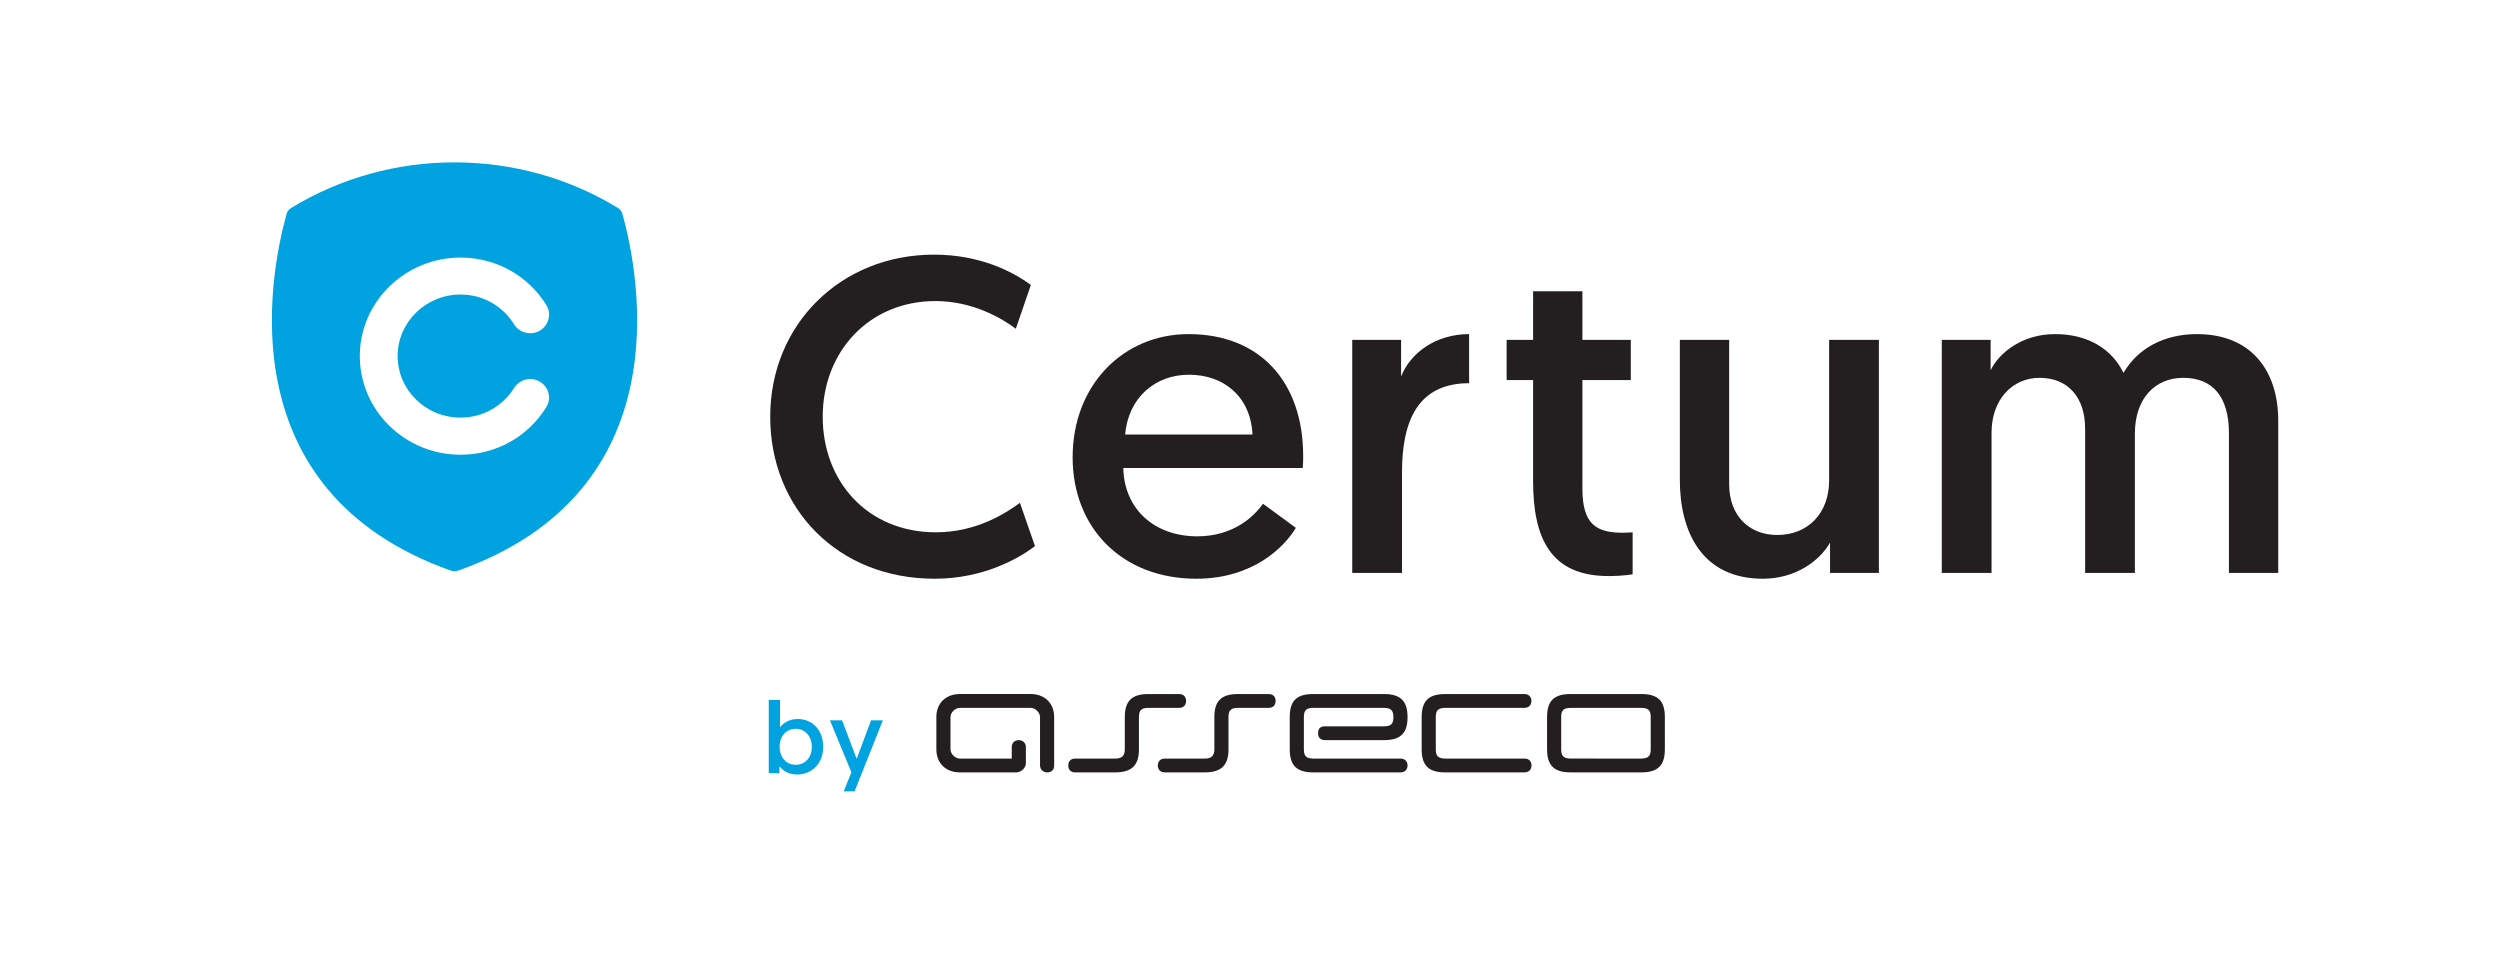
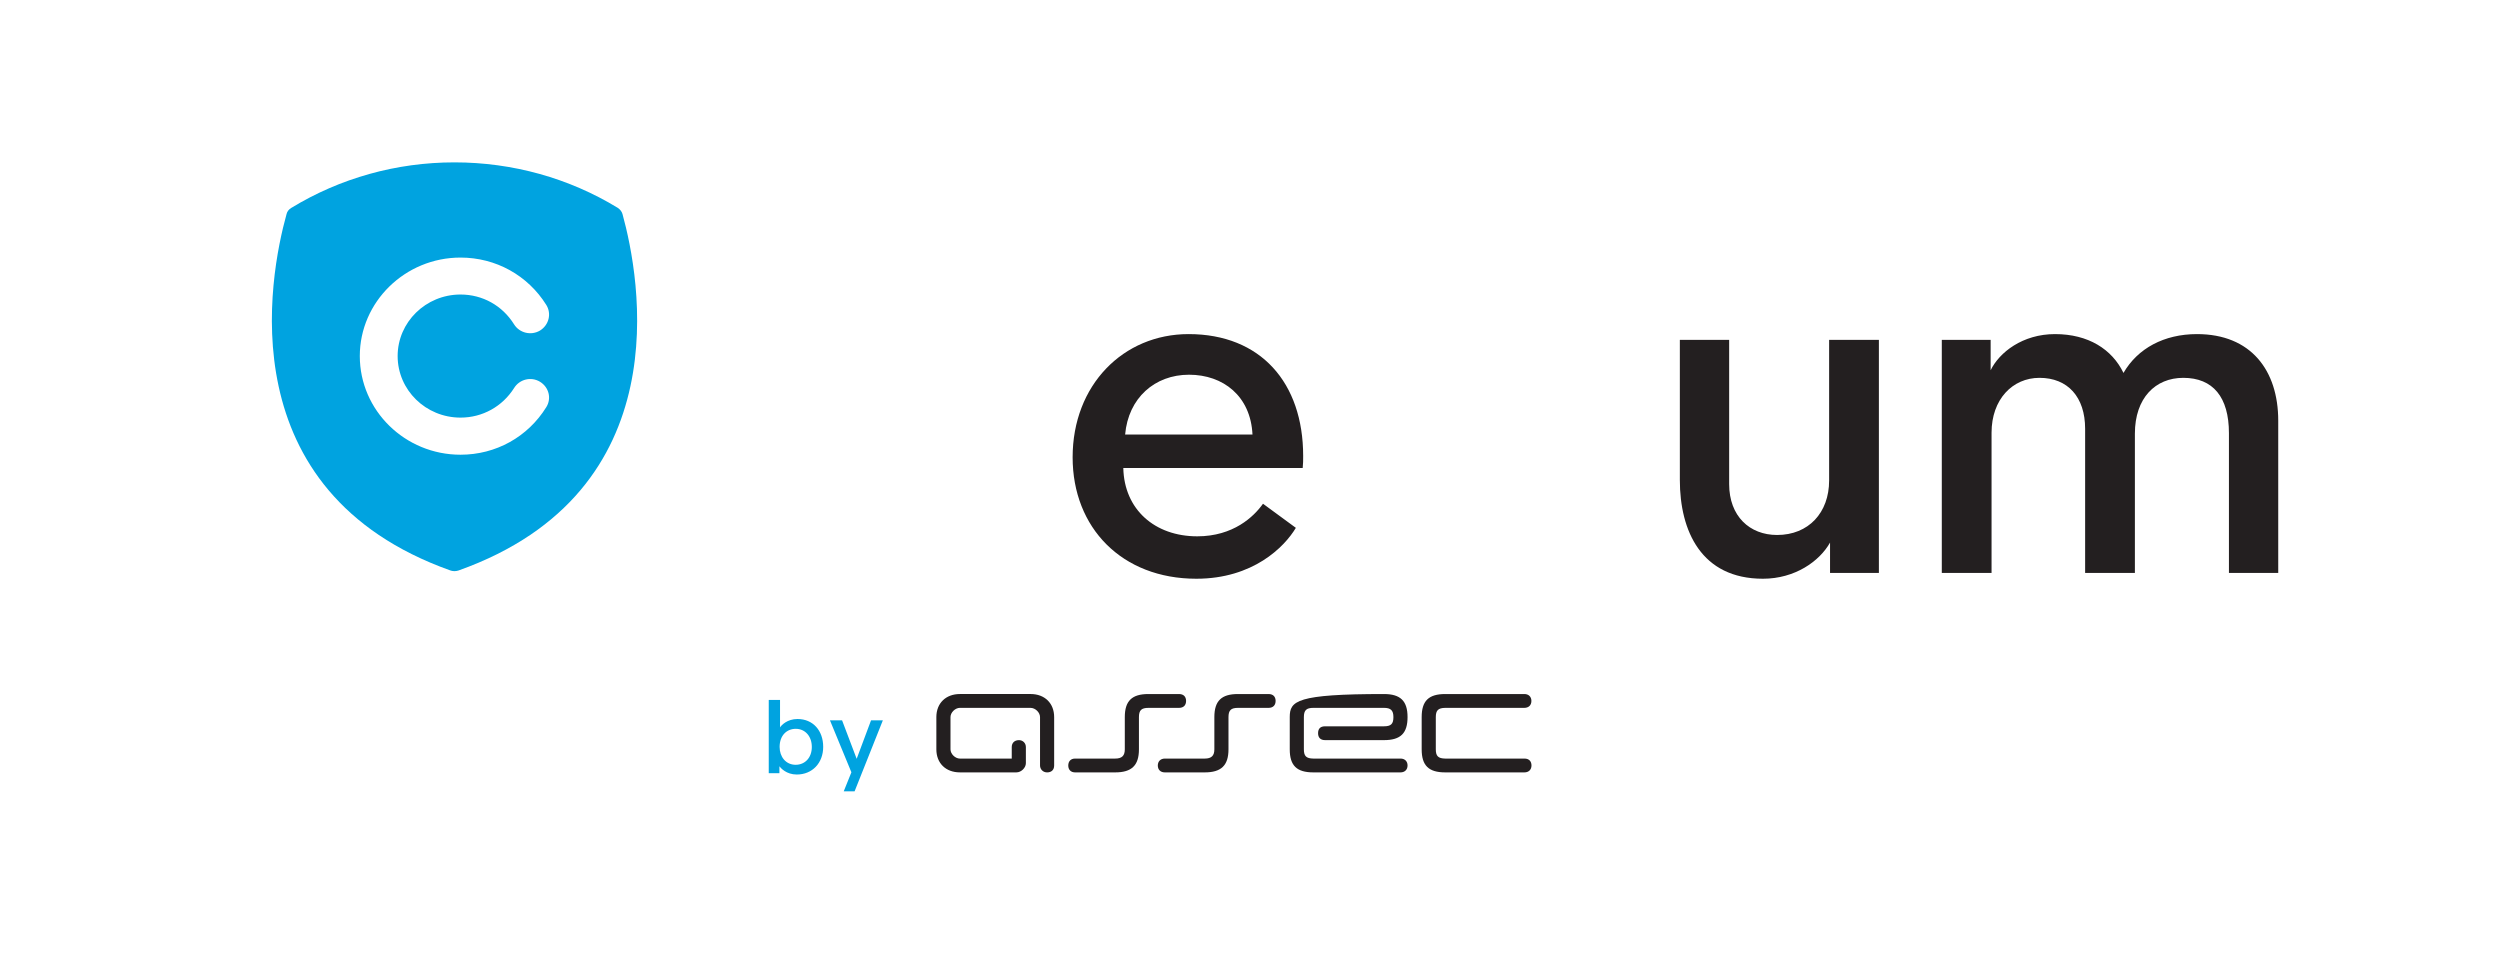
<svg xmlns="http://www.w3.org/2000/svg" width="249" height="95" viewBox="0 0 249 95" fill="none">
  <path d="M79.248 76.173C80.166 76.173 80.857 75.477 80.857 74.397C80.857 73.337 80.197 72.591 79.258 72.591C78.361 72.591 77.65 73.247 77.65 74.397C77.65 75.366 78.259 76.173 79.248 76.173ZM76.567 69.715H77.691V72.451C77.835 72.219 78.413 71.613 79.434 71.613C80.971 71.613 81.99 72.762 81.99 74.388C81.99 76.002 80.898 77.142 79.362 77.142C78.321 77.142 77.773 76.506 77.629 76.324V77.011H76.567V69.715Z" fill="#00A3E0" />
  <path d="M84.035 78.817L84.799 76.92L82.663 71.743H83.87L85.324 75.578L86.757 71.743H87.933L85.117 78.817H84.035Z" fill="#00A3E0" />
  <path fill-rule="evenodd" clip-rule="evenodd" d="M127.052 69.813C127.049 69.388 126.804 69.126 126.347 69.126H123.296C121.656 69.126 120.95 69.812 120.95 71.422V74.636C120.95 75.271 120.659 75.554 119.991 75.554H116.022C115.599 75.554 115.318 75.822 115.318 76.248C115.318 76.659 115.588 76.93 116.012 76.93H119.991C121.625 76.93 122.357 76.244 122.357 74.636V71.422C122.357 70.738 122.61 70.504 123.296 70.504H126.347C126.804 70.504 127.049 70.235 127.052 69.813Z" fill="#231F20" />
  <path fill-rule="evenodd" clip-rule="evenodd" d="M102.647 69.124L95.608 69.125C94.2 69.125 93.261 70.044 93.261 71.422V74.636C93.261 76.014 94.2 76.931 95.608 76.929H101.239C101.708 76.931 102.177 76.473 102.177 76.014V74.407C102.177 74.009 101.874 73.718 101.489 73.718C101.049 73.718 100.77 73.988 100.77 74.407V75.555H95.608C95.138 75.555 94.669 75.094 94.669 74.636V71.422C94.669 70.962 95.138 70.504 95.608 70.501L102.647 70.504C103.118 70.504 103.587 70.962 103.587 71.422V76.243C103.587 76.605 103.868 76.931 104.291 76.931C104.689 76.931 104.994 76.713 104.994 76.243V71.422C104.994 70.044 104.056 69.125 102.647 69.124Z" fill="#231F20" />
-   <path fill-rule="evenodd" clip-rule="evenodd" d="M128.459 74.636C128.459 76.244 129.148 76.93 130.806 76.93H139.487C139.911 76.93 140.192 76.664 140.192 76.239C140.192 75.828 139.921 75.554 139.495 75.554H130.806C130.101 75.543 129.866 75.307 129.866 74.636V71.422C129.866 70.735 130.122 70.503 130.806 70.503H137.845C138.508 70.503 138.784 70.744 138.784 71.422C138.784 72.109 138.538 72.34 137.845 72.34H131.984C131.511 72.34 131.28 72.571 131.28 73.028C131.28 73.469 131.52 73.717 131.984 73.717H137.845C139.507 73.717 140.192 73.028 140.192 71.422C140.192 69.814 139.484 69.126 137.845 69.126H130.806C129.12 69.126 128.459 69.813 128.459 71.422V74.636Z" fill="#231F20" />
+   <path fill-rule="evenodd" clip-rule="evenodd" d="M128.459 74.636C128.459 76.244 129.148 76.93 130.806 76.93H139.487C139.911 76.93 140.192 76.664 140.192 76.239C140.192 75.828 139.921 75.554 139.495 75.554H130.806C130.101 75.543 129.866 75.307 129.866 74.636V71.422C129.866 70.735 130.122 70.503 130.806 70.503H137.845C138.508 70.503 138.784 70.744 138.784 71.422C138.784 72.109 138.538 72.34 137.845 72.34H131.984C131.511 72.34 131.28 72.571 131.28 73.028C131.28 73.469 131.52 73.717 131.984 73.717H137.845C139.507 73.717 140.192 73.028 140.192 71.422C140.192 69.814 139.484 69.126 137.845 69.126C129.12 69.126 128.459 69.813 128.459 71.422V74.636Z" fill="#231F20" />
  <path fill-rule="evenodd" clip-rule="evenodd" d="M141.599 74.636C141.599 76.244 142.289 76.93 143.946 76.93H151.832C152.257 76.93 152.536 76.664 152.536 76.239C152.536 75.828 152.292 75.554 151.841 75.554H143.946C143.243 75.543 143.006 75.307 143.006 74.636V71.422C143.006 70.751 143.243 70.513 143.946 70.503H151.822C152.248 70.503 152.528 70.24 152.528 69.814C152.528 69.402 152.257 69.126 151.831 69.126H143.946C142.289 69.126 141.599 69.813 141.599 71.422V74.636Z" fill="#231F20" />
-   <path fill-rule="evenodd" clip-rule="evenodd" d="M156.433 75.553C155.729 75.543 155.495 75.294 155.495 74.624V71.41C155.495 70.74 155.729 70.513 156.433 70.504H163.472C164.175 70.513 164.411 70.751 164.411 71.421V74.624C164.411 75.294 164.175 75.543 163.472 75.554L156.433 75.553ZM154.088 74.624C154.088 76.233 154.778 76.93 156.433 76.93H163.472C165.129 76.93 165.819 76.233 165.819 74.624V71.41C165.819 69.803 165.129 69.126 163.472 69.126H156.433C154.778 69.126 154.088 69.803 154.088 71.41V74.624Z" fill="#231F20" />
  <path fill-rule="evenodd" clip-rule="evenodd" d="M118.134 69.813C118.131 69.388 117.885 69.126 117.427 69.126H114.378C112.738 69.126 112.03 69.812 112.03 71.422V74.636C112.03 75.271 111.741 75.554 111.073 75.554H107.077C106.655 75.554 106.399 75.822 106.399 76.248C106.399 76.659 106.655 76.93 107.077 76.93H111.073C112.706 76.93 113.438 76.244 113.438 74.636V71.422C113.438 70.738 113.692 70.504 114.378 70.504H117.427C117.887 70.504 118.131 70.235 118.134 69.813Z" fill="#231F20" />
-   <path d="M101.584 50.083C100.311 51.017 97.356 53.017 93.218 53.017C86.398 53.017 81.942 47.949 81.942 41.502C81.942 35.055 86.534 29.986 93.173 29.986C96.901 29.986 99.811 31.72 101.175 32.742L102.675 28.385C100.811 27.007 97.537 25.362 93.036 25.362C83.715 25.362 76.713 32.342 76.713 41.502C76.713 50.661 83.443 57.642 93.082 57.642C97.992 57.642 101.493 55.596 103.085 54.396L101.584 50.083Z" fill="#231F20" />
  <path d="M106.834 45.548C106.834 52.573 111.744 57.642 119.156 57.642C124.794 57.642 127.931 54.485 129.067 52.573L125.794 50.172C124.884 51.461 122.838 53.418 119.246 53.418C115.018 53.418 111.972 50.75 111.881 46.615H129.749C129.795 46.215 129.795 45.815 129.795 45.414C129.795 38.123 125.566 33.276 118.383 33.276C111.881 33.276 106.834 38.345 106.834 45.548ZM112.063 43.28C112.381 39.634 115.018 37.322 118.428 37.322C121.838 37.322 124.566 39.456 124.748 43.28H112.063Z" fill="#231F20" />
-   <path d="M146.323 33.276C142.959 33.276 140.458 35.188 139.549 37.5V33.854H134.684V57.063H139.64V47.059C139.64 42.035 141.14 38.167 146.323 38.167V33.276Z" fill="#231F20" />
-   <path d="M152.697 33.854H150.06V37.856H152.697V47.904C152.697 53.595 154.425 57.375 160.2 57.375C161.745 57.375 162.609 57.197 162.609 57.197V53.017C162.609 53.017 162.064 53.062 161.655 53.062C159.017 53.062 157.608 52.262 157.608 48.66V37.856H162.427V33.854H157.608V29.008H152.697V33.854Z" fill="#231F20" />
  <path d="M175.588 57.642C178.771 57.642 181.226 55.907 182.272 54.04V57.063H187.137V33.854H182.181V47.86C182.181 51.061 180.135 53.284 176.998 53.284C174.27 53.284 172.224 51.417 172.224 48.215V33.854H167.313V47.815C167.313 52.884 169.45 57.642 175.588 57.642Z" fill="#231F20" />
  <path d="M226.912 41.902C226.912 36.877 224.184 33.276 218.819 33.276C215.545 33.276 212.908 34.699 211.499 37.144C210.362 34.788 207.998 33.276 204.679 33.276C201.45 33.276 199.131 35.099 198.268 36.877C198.268 36.877 198.268 35.81 198.268 33.854H193.403V57.063H198.359V43.102C198.359 39.768 200.45 37.633 203.133 37.633C205.952 37.633 207.679 39.545 207.679 42.702V57.063H212.635V43.191C212.635 39.634 214.681 37.633 217.455 37.633C220.41 37.633 222.002 39.545 222.002 43.147V57.063H226.912V41.902Z" fill="#231F20" />
  <path d="M54.411 30.371C54.954 31.244 54.671 32.37 53.788 32.921C52.9 33.452 51.746 33.17 51.205 32.31C50.039 30.434 48.061 29.334 45.868 29.334C42.411 29.334 39.605 32.09 39.605 35.462C39.605 38.85 42.411 41.594 45.868 41.594C48.061 41.594 50.039 40.487 51.205 38.646C51.746 37.771 52.9 37.484 53.788 38.026C54.671 38.568 54.954 39.687 54.411 40.552C52.569 43.524 49.384 45.29 45.868 45.29C40.346 45.29 35.836 40.888 35.836 35.462C35.836 30.07 40.346 25.654 45.868 25.654C49.384 25.654 52.569 27.423 54.411 30.371ZM28.991 20.72C28.776 20.852 28.601 21.063 28.543 21.312C26.782 27.649 22.764 48.941 44.854 56.816C44.972 56.857 45.081 56.882 45.208 56.882H45.263H45.32C45.44 56.882 45.557 56.857 45.681 56.816C67.794 48.932 63.745 27.649 61.999 21.312C61.927 21.063 61.753 20.852 61.533 20.704C56.667 17.735 51.05 16.173 45.27 16.172H45.256C39.491 16.173 33.878 17.735 28.991 20.72Z" fill="#00A3E0" />
</svg>